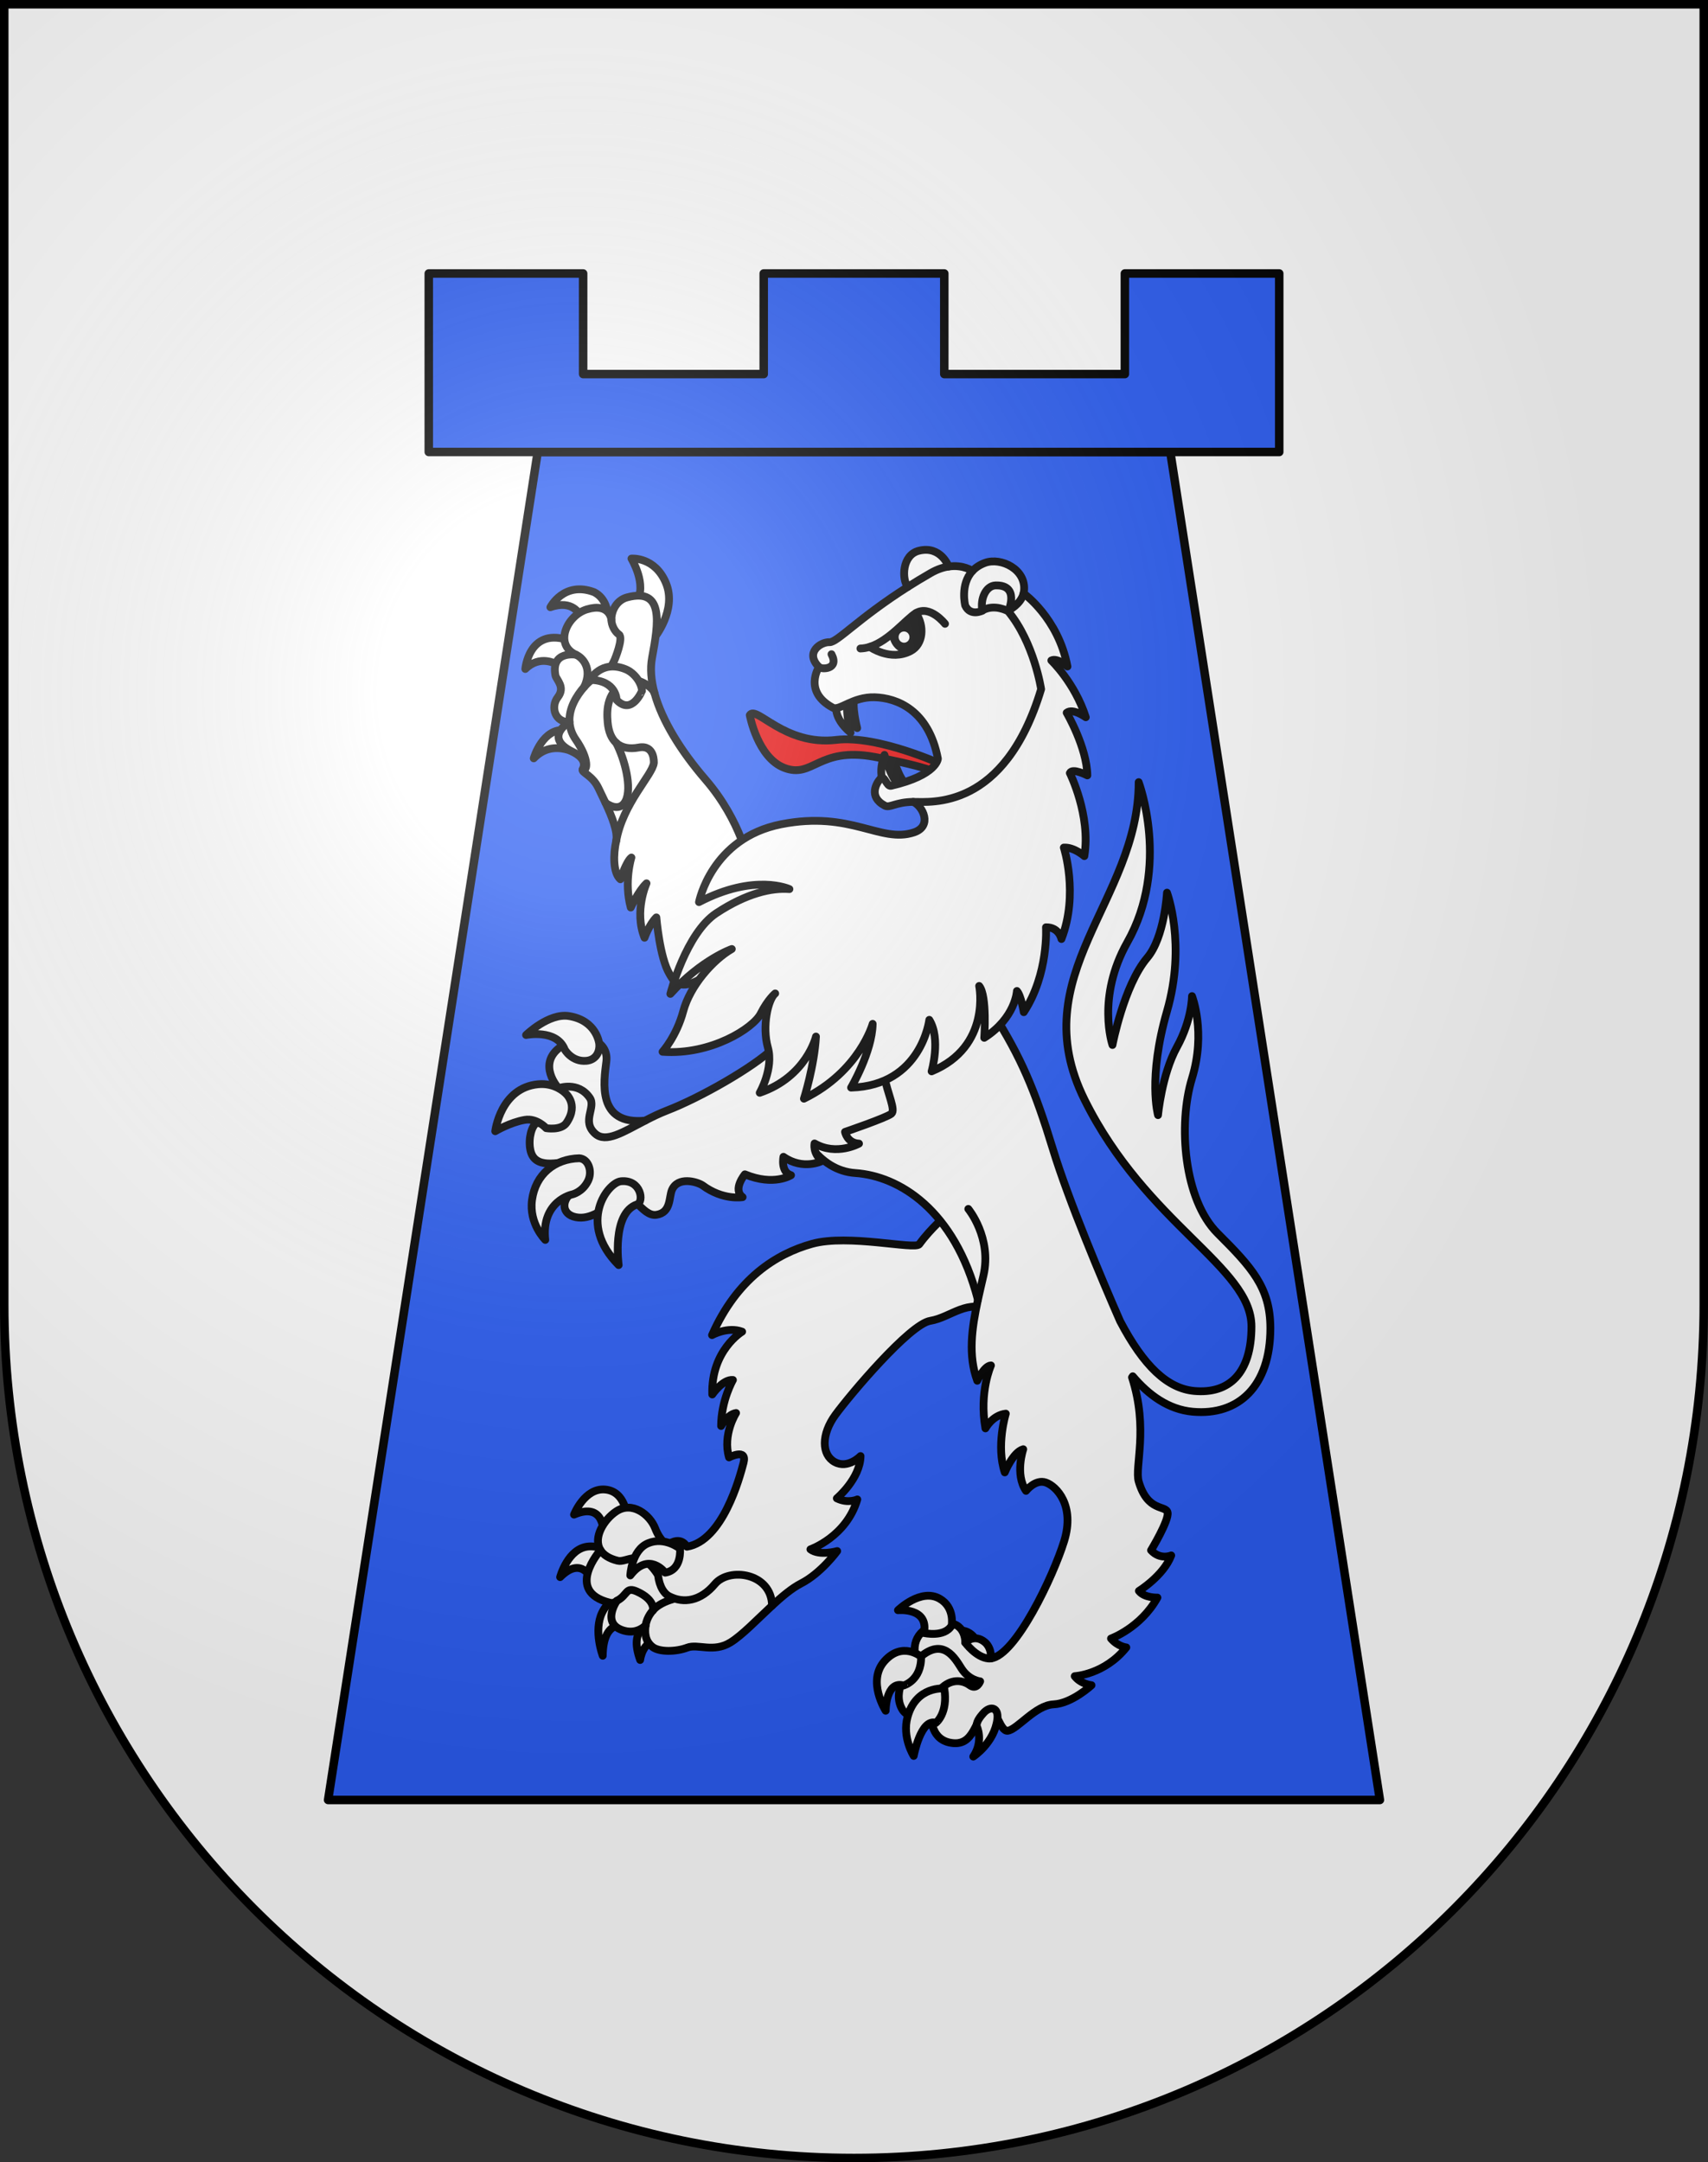
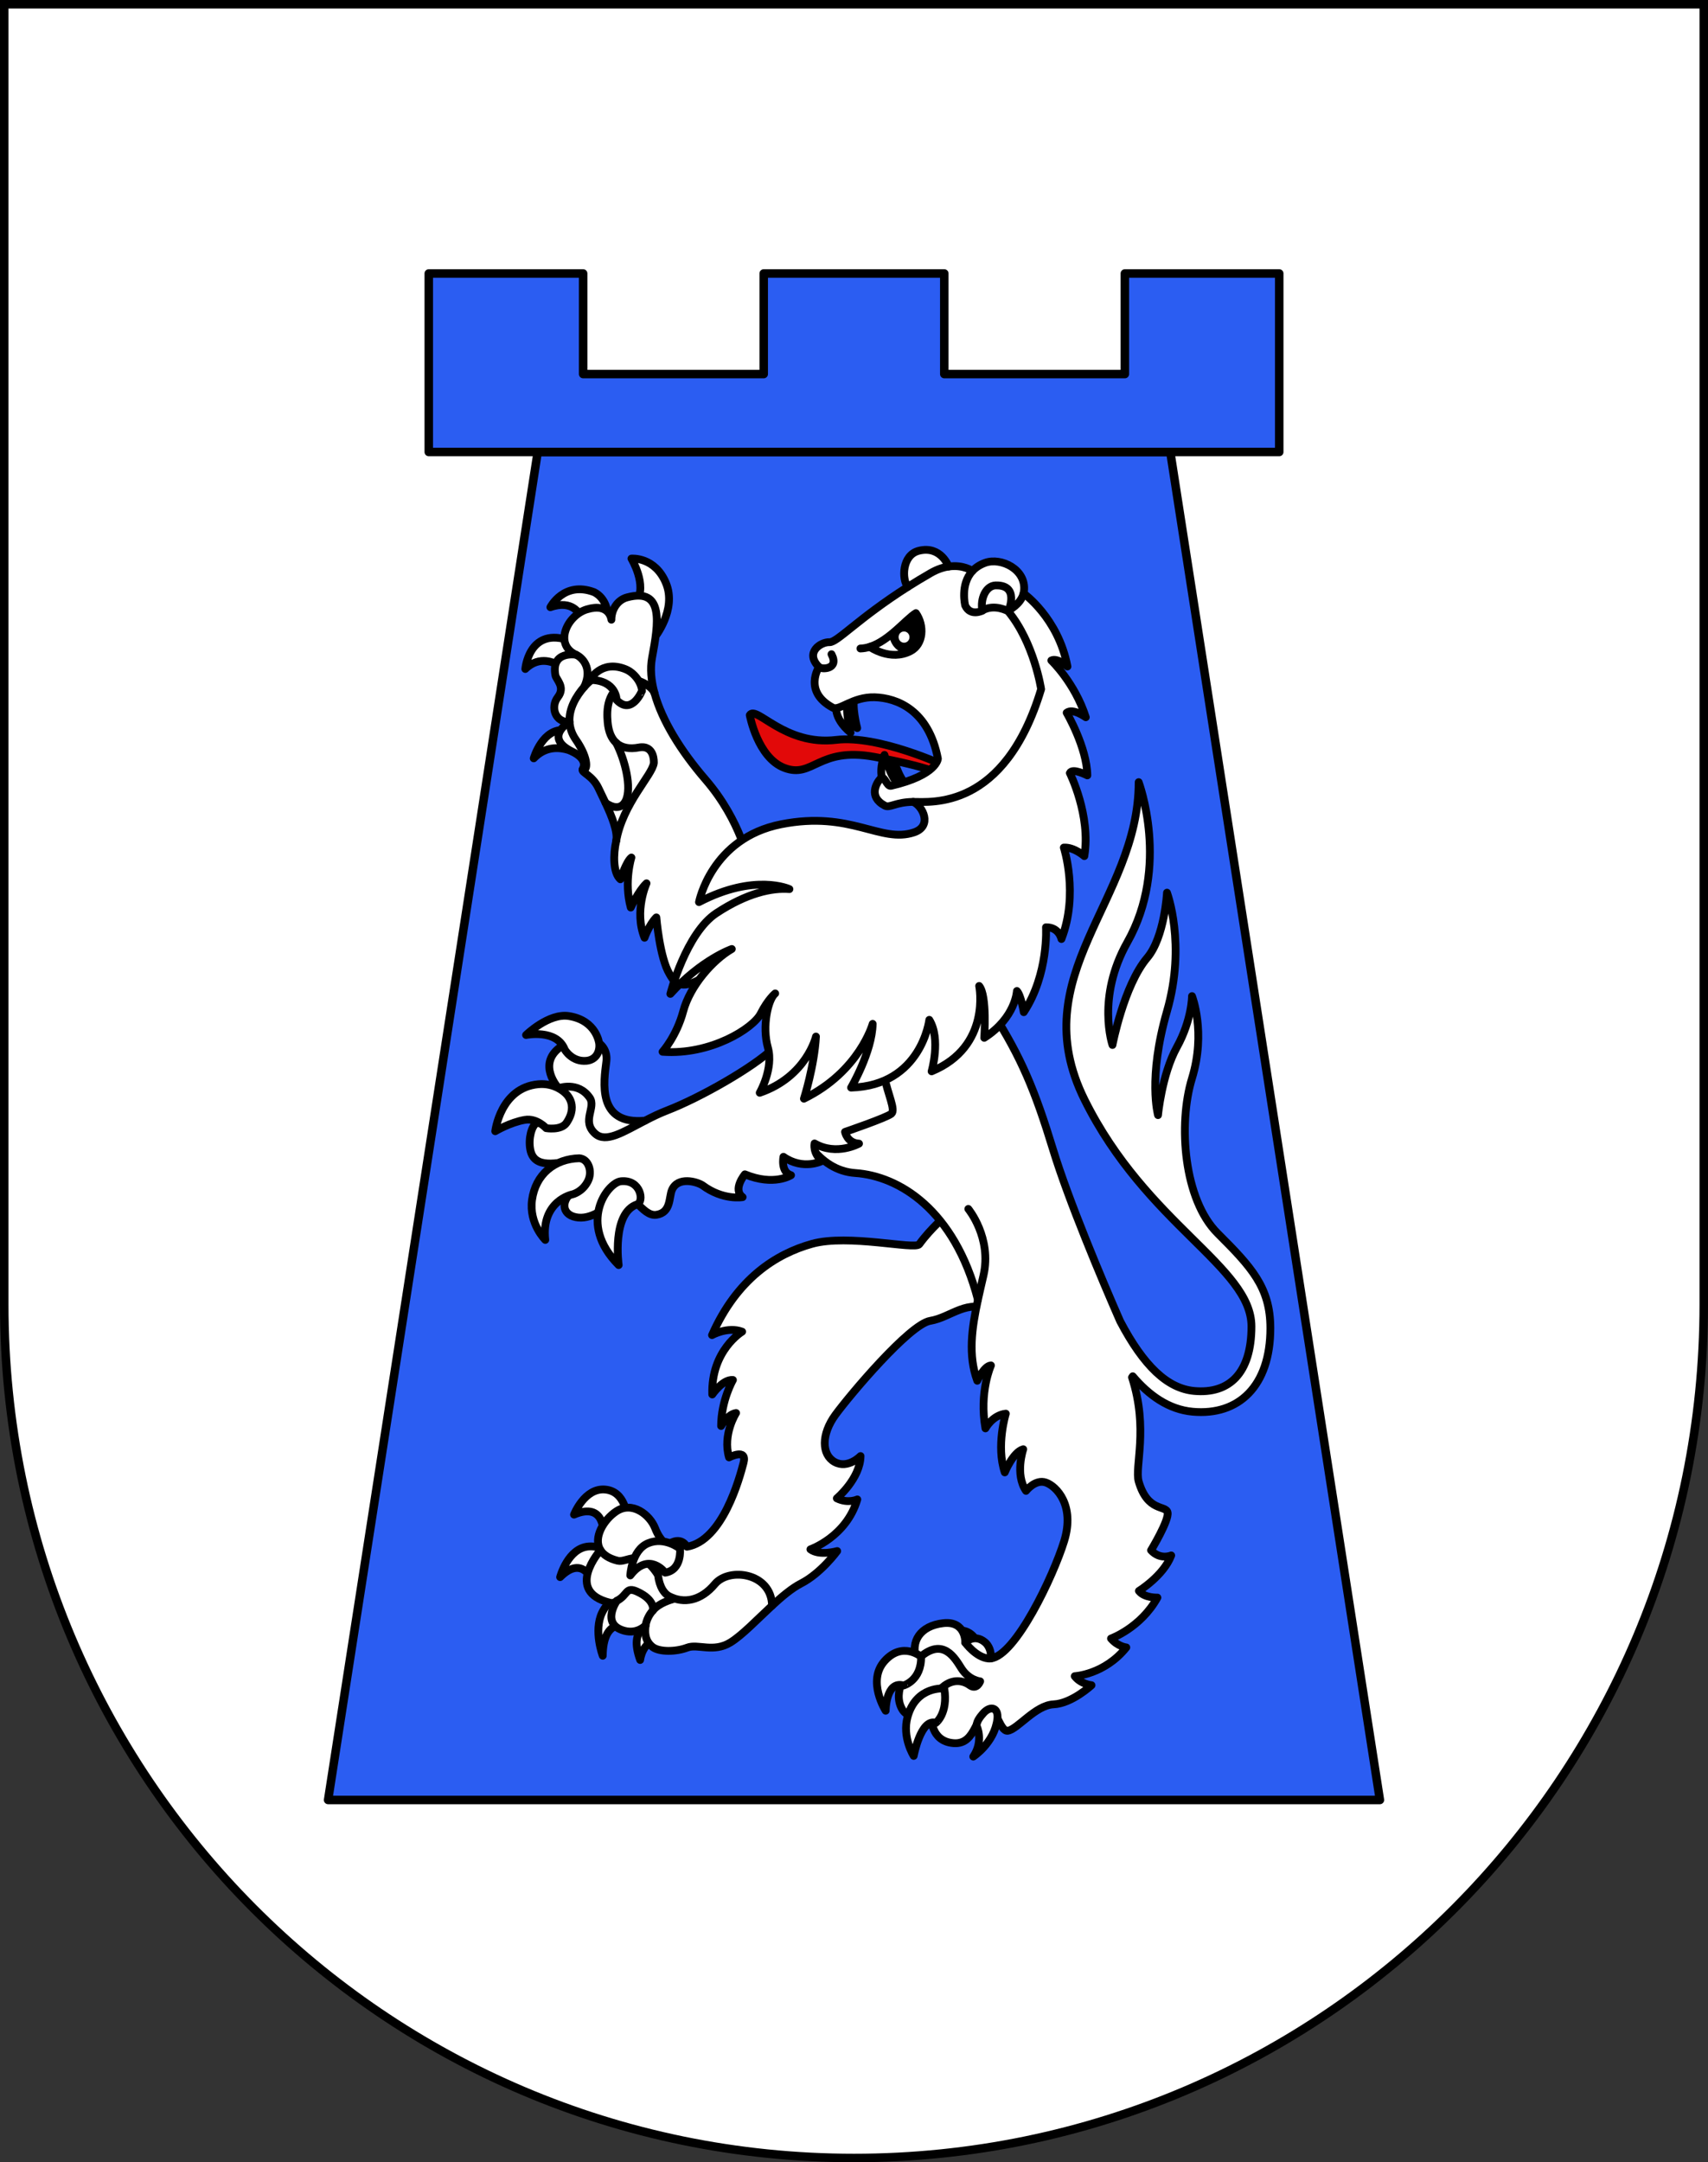
<svg xmlns="http://www.w3.org/2000/svg" xmlns:ns1="http://sodipodi.sourceforge.net/DTD/sodipodi-0.dtd" xmlns:ns2="http://www.inkscape.org/namespaces/inkscape" xmlns:xlink="http://www.w3.org/1999/xlink" height="763" width="603" version="1.0" id="svg20" ns1:version="0.32" ns2:version="0.46" ns1:docname="Losone-coat_of_arms.svg" ns1:docbase="C:\Documents and Settings\Steve\Bureau\Blason Villages Suisse pour Wikipédia (par Delta-9)" ns2:output_extension="org.inkscape.output.svg.inkscape">
  <rect width="100%" height="100%" fill="#333333" stroke="none" />
  <defs id="defs29">
    <ns2:perspective ns1:type="inkscape:persp3d" ns2:vp_x="0 : 381.5 : 1" ns2:vp_y="0 : 1000 : 0" ns2:vp_z="603 : 381.5 : 1" ns2:persp3d-origin="301.5 : 254.33333 : 1" id="perspective28" />
    <linearGradient id="linearGradient2893">
      <stop style="stop-color:#ffffff;stop-opacity:0.314;" offset="0" id="stop2895" />
      <stop id="stop2897" offset="0.19" style="stop-color:#ffffff;stop-opacity:0.251;" />
      <stop style="stop-color:#6b6b6b;stop-opacity:0.125;" offset="0.6" id="stop2901" />
      <stop style="stop-color:#000000;stop-opacity:0.125;" offset="1" id="stop2899" />
    </linearGradient>
    <linearGradient id="linearGradient2955">
      <stop style="stop-color:white;stop-opacity:0;" offset="0" id="stop2965" />
      <stop style="stop-color:black;stop-opacity:0.646;" offset="1" id="stop2959" />
    </linearGradient>
    <radialGradient ns2:collect="always" xlink:href="#linearGradient2893" id="radialGradient3236" gradientUnits="userSpaceOnUse" gradientTransform="matrix(1.215,1.531577e-24,1.464684e-23,1.267,-839.192,-490.489)" cx="858.042" cy="579.933" fx="858.042" fy="579.933" r="300" />
    <ns2:perspective id="perspective2614" ns2:persp3d-origin="306 : 264 : 1" ns2:vp_z="612 : 396 : 1" ns2:vp_y="0 : 1000 : 0" ns2:vp_x="0 : 396 : 1" ns1:type="inkscape:persp3d" />
  </defs>
  <ns1:namedview ns2:window-height="835" ns2:window-width="1102" ns2:pageshadow="2" ns2:pageopacity="0.0" guidetolerance="10.0" gridtolerance="10.0" objecttolerance="10.0" borderopacity="1.0" bordercolor="#666666" pagecolor="#ffffff" id="base" ns2:zoom="0.50877496" ns2:cx="464.92285" ns2:cy="250.27565" ns2:window-x="1381" ns2:window-y="28" ns2:current-layer="layer2" showgrid="false" showguides="true" ns2:guide-bbox="true">
    <ns1:guide orientation="horizontal" position="761.5" id="guide1885" />
    <ns1:guide orientation="vertical" position="1.5" id="guide1887" />
    <ns1:guide orientation="horizontal" position="1.5" id="guide1889" />
    <ns1:guide orientation="vertical" position="601.5" id="guide1891" />
    <ns1:guide orientation="vertical" position="301.501" id="guide1893" />
  </ns1:namedview>
  <desc id="desc22">Coat of Arms of Canton of Freiburg (Fribourg)</desc>
  <g ns2:groupmode="layer" id="layer1" ns2:label="Fond écu" style="opacity:1" ns1:insensitive="true">
    <path d="M 1.5,1.5 L 1.5,460.368 C 1.5,626.679 135.814,761.5 301.5,761.5 C 467.186,761.5 601.5,626.679 601.5,460.368 L 601.5,1.5 L 1.5,1.5 z" id="path2190" style="opacity:1;fill:#ffffff" />
  </g>
  <g ns2:groupmode="layer" id="layer2" ns2:label="Meubles" style="opacity:1" ns1:insensitive="true">
    <polygon style="fill:#2b5df2;stroke:#000000;stroke-width:3;stroke-linecap:round;stroke-linejoin:round" points="413.167,165.5 189.833,165.5 115.833,641.166 487.167,641.166 413.167,165.5 " id="polygon2544" transform="translate(0,-6)" />
    <polygon style="fill:#2b5df2;stroke:#000000;stroke-width:3;stroke-linecap:round;stroke-linejoin:round" points="397.125,102.5 397.125,138 333.375,138 333.375,102.5 269.625,102.5 269.625,138 205.875,138 205.875,102.5 151.375,102.5 151.375,165.5 451.625,165.5 451.625,102.5 397.125,102.5 " id="polygon2546" transform="translate(0,-6)" />
    <path d="M 213.03,541.069 C 213.03,541.069 213.601,529.79 202.652,534.471 C 202.652,534.471 206.351,524.964 213.641,525.619 C 220.93,526.273 221.346,535.255 221.346,535.255 L 213.03,541.069 z" id="path2074" style="fill:#ffffff;stroke:#000000;stroke-width:2.75;stroke-linecap:round;stroke-linejoin:round" />
    <path d="M 209.297,558.324 C 209.297,558.324 205.964,548.318 197.743,556.525 C 197.743,556.525 200.471,546.243 207.847,545.713 C 215.224,545.183 214.373,552.221 214.373,552.221 L 209.297,558.324 z" id="path2078" style="fill:#ffffff;stroke:#000000;stroke-width:2.75;stroke-linecap:round;stroke-linejoin:round" />
    <path d="M 212.795,584.28 C 212.795,584.28 209.445,575.54 212.573,569.053 C 214.502,565.052 218.817,561.864 221.246,562.081 L 220.384,573.631 C 220.384,573.632 212.937,571.472 212.795,584.28 z" id="path2080" style="fill:#ffffff;stroke:#000000;stroke-width:2.75;stroke-linecap:round;stroke-linejoin:round" />
    <path d="M 229.921,573.297 C 229.921,573.297 221.712,574.049 226.001,585.765 C 226.001,585.765 226.779,578.977 232.223,578.869 L 229.921,573.297 z" id="path2082" style="fill:#ffffff;stroke:#000000;stroke-width:2.75;stroke-linecap:round;stroke-linejoin:round" />
    <path d="M 334.554,428.404 C 334.554,428.404 328.667,433.345 324.543,439.06 C 323.074,441.093 299.474,435.363 286.701,438.912 C 273.927,442.459 260.099,451.326 251.381,471.126 C 251.381,471.126 256.88,468.009 262.006,469.914 C 262.006,469.914 250.981,476.507 251.464,492.079 C 251.464,492.079 255.162,486.633 258.759,486.956 C 258.759,486.956 254.6,494.166 254.584,503.193 C 254.584,503.193 256.867,499.065 259.864,498.611 C 259.864,498.611 255.024,506.122 257.378,514.277 C 257.378,514.277 263.884,510.887 262.501,516.18 C 261.118,521.473 255.182,543.69 242.517,545.802 C 242.517,545.802 240.521,541.652 235.65,545.185 C 235.65,545.185 233.163,544.071 231.29,539.281 C 229.417,534.488 223.183,529.623 217.609,533.295 C 213.224,536.18 209.258,542.622 211.999,547.01 C 211.999,547.01 199.09,561.559 215.296,565.547 C 216.33,565.801 217.1,565.468 217.777,564.89 C 217.777,564.89 212.002,573.13 220.356,575.438 C 225.103,576.751 227.951,573.523 227.951,573.523 C 227.622,575.684 227.525,579.007 230.414,581.201 C 232.798,583.009 238.629,582.929 242.628,581.408 C 246.403,579.97 251.845,583.277 257.871,579.581 C 262.031,577.027 267.257,571.513 272.559,566.609 C 276.049,563.38 279.57,560.418 282.842,558.739 C 289.91,555.113 295.563,547.333 295.563,547.333 C 295.563,547.333 289.276,549.137 286.111,546.723 C 286.111,546.723 298.779,542.312 302.671,529.115 C 302.671,529.115 299.406,530.68 295.435,528.729 C 295.435,528.729 303.703,521.769 303.813,513.809 C 303.813,513.809 299.35,518.455 294.697,515.913 C 290.044,513.37 289.854,506.179 294.976,499.202 C 300.097,492.225 321.084,467.28 328.44,466.082 C 335.793,464.883 341.635,457.971 350.242,462.729 C 358.844,467.486 351.299,429.087 351.299,429.087 L 338.459,419.433 L 334.554,428.404 z" id="path2086" style="fill:#ffffff;stroke:#000000;stroke-width:2.75;stroke-linecap:round;stroke-linejoin:round" />
    <path d="M 217.777,564.89 C 221.7,562.864 220.818,559.774 224.884,561.614 C 231.518,564.615 230.502,568.307 230.502,568.307 C 230.502,568.307 228.429,570.378 227.951,573.521" id="path2123" style="fill:none;stroke:#000000;stroke-width:2.75;stroke-linecap:round;stroke-linejoin:round" />
    <path d="M 237.31,564.386 C 237.31,564.386 232.609,565.62 230.503,568.307" id="path2125" style="fill:none;stroke:#000000;stroke-width:2.75;stroke-linecap:round;stroke-linejoin:round" />
    <path d="M 211.999,547.01 C 213.006,548.621 214.916,549.955 218.043,550.735 C 221.448,551.585 225.71,545.985 231.958,555.248" id="path2127" style="fill:none;stroke:#000000;stroke-width:2.75;stroke-linecap:round;stroke-linejoin:round" />
    <path d="M 235.649,545.185 C 230.777,548.72 231.201,560.674 236.273,563.297 C 241.344,565.918 247.336,565.012 252.395,558.967 C 257.454,552.923 272.435,555.041 272.559,566.608" id="path2129" style="fill:none;stroke:#000000;stroke-width:2.75;stroke-linecap:round;stroke-linejoin:round" />
    <path d="M 234.824,554.952 C 234.824,554.952 229.145,547.287 222.52,555.933 C 222.52,555.933 222.914,547.025 228.804,544.573 C 234.695,542.122 240.076,546.478 240.076,546.478 C 240.076,546.478 240.873,554.006 234.824,554.952 z" id="path2171" style="fill:#ffffff;stroke:#000000;stroke-width:2.75;stroke-linecap:round;stroke-linejoin:round" />
    <path d="M 199.93,225.684 C 186.668,221.831 185.455,236.069 185.455,236.069 C 190.637,230.958 196.261,234.3 196.261,234.3 L 200.592,234.002 L 205.723,232.731 L 204.64,227.529 L 199.93,225.684 z" id="path2068" style="fill:#ffffff;stroke:#000000;stroke-width:2.75;stroke-linecap:round;stroke-linejoin:round" />
    <path d="M 188.431,267.608 C 188.431,267.608 191.545,256.643 199.718,257.666 C 207.892,258.688 205.134,266.743 205.134,266.743 C 205.134,266.743 195.648,260.042 188.431,267.608 z" id="path2070" style="fill:#ffffff;stroke:#000000;stroke-width:2.75;stroke-linecap:round;stroke-linejoin:round" />
    <path d="M 222.928,197.112 C 222.928,197.112 228.634,206.56 224.671,212.259 C 224.671,212.259 223.202,226.092 231.03,225.043 C 231.03,225.043 239.023,215.256 235.134,205.814 C 231.246,196.373 222.928,197.112 222.928,197.112 z" id="path2072" style="fill:#ffffff;stroke:#000000;stroke-width:2.75;stroke-linecap:round;stroke-linejoin:round" />
    <path d="M 204.707,216.987 C 204.707,216.987 202.275,211.46 194.302,214.271 C 194.302,214.271 199.078,204.932 209.751,208.958 C 214.079,211.118 214.493,216.175 214.493,216.175 C 214.493,216.175 210.316,223.023 204.707,216.987 z" id="path2076" style="fill:#ffffff;stroke:#000000;stroke-width:2.75;stroke-linecap:round;stroke-linejoin:round" />
    <path d="M 264.457,305.064 C 264.457,305.064 261.732,289.745 249.074,275.086 C 240.407,265.049 233.717,254.274 231.075,244.607 C 229.859,240.155 229.501,235.938 230.205,232.134 C 232.437,220.074 234.593,207.263 221.398,210.798 C 217.742,211.777 215.814,215.45 215.852,218.68 C 215.852,218.68 215.257,212.573 207.149,215.043 C 200.192,217.162 195.459,227.352 203.311,231.023 C 203.311,231.023 194.431,229.562 196.087,238.32 C 196.375,239.841 199.688,242.453 196.943,246.008 C 194.196,249.561 196.077,255.087 201.077,254.742 C 201.077,254.742 191.639,260.159 202.109,265.274 C 203.675,266.041 207.437,268.185 205.704,271.49 C 205.117,272.609 209.128,273.502 211.304,278.152 C 211.948,279.527 212.845,281.321 213.763,283.287 C 215.952,287.968 218.258,293.612 217.529,296.823 C 216.496,301.383 216.405,308.026 219.026,310.275 C 219.026,310.275 221.159,303.879 222.914,302.603 C 222.914,302.603 220.191,311.159 222.685,320.253 C 222.685,320.253 225.51,314.217 228.253,311.705 C 228.253,311.705 223.776,321.536 227.545,330.913 C 227.545,330.913 229.162,326.275 231.723,323.722 C 231.723,323.722 232.886,337.93 236.376,343.709 C 237.394,345.394 239.242,349.762 246.403,345.942 C 253.563,342.123 290.89,326.072 290.89,326.072 L 275.321,308.652 L 271.391,305.278 L 264.457,305.064 z" id="path2093" style="fill:#ffffff;stroke:#000000;stroke-width:2.75;stroke-linecap:round;stroke-linejoin:round" />
    <path d="M 203.311,231.023 C 205.456,231.924 209.397,235.651 206.258,242.38" id="path2137" style="fill:none;stroke:#000000;stroke-width:2.75;stroke-linecap:round;stroke-linejoin:round" />
-     <path d="M 215.852,218.681 C 215.874,220.619 217.054,222.911 218.519,223.902 C 220.234,225.062 217.003,232.782 217.003,232.782 C 217.003,232.782 215.924,235.355 214.399,236.951" id="path2139" style="fill:none;stroke:#000000;stroke-width:2.75;stroke-linecap:round;stroke-linejoin:round" />
    <path d="M 213.762,283.286 C 213.762,283.286 218.656,287.159 220.908,282.546 C 223.159,277.932 220.595,268.047 217.55,262.147" id="path2153" style="fill:none;stroke:#000000;stroke-width:2.75;stroke-linecap:round;stroke-linejoin:round" />
    <path d="M 231.076,244.606 C 230.276,242.211 225.267,239.33 222.693,240.147 C 222.319,240.265 221.961,240.392 221.618,240.529 C 214.158,243.502 214.14,250.542 214.53,254.868 C 214.838,258.3 215.92,260.676 217.551,262.147 C 219.522,263.927 222.296,264.383 225.469,263.783 C 231.268,262.687 230.831,269.241 230.831,269.241 C 230.32,273.527 219.879,283.475 217.529,296.824" id="path2155" style="fill:none;stroke:#000000;stroke-width:2.75;stroke-linecap:round;stroke-linejoin:round" />
    <path d="M 221.618,240.529 C 221.618,240.529 221.209,237.051 217.667,236.603 C 216.772,236.49 215.645,236.597 214.399,236.952 C 211.866,237.671 208.841,239.408 206.257,242.381 C 203.535,245.512 200.784,249.921 201.075,254.744 C 201.196,256.752 201.81,258.858 203.24,260.919 C 208.232,268.114 207.303,272.373 205.702,271.491" id="path2157" style="fill:none;stroke:#000000;stroke-width:2.75;stroke-linecap:round;stroke-linejoin:round" />
    <path d="M 217.695,247.003 C 217.695,247.003 217.714,240.027 208.28,239.92 C 208.28,239.92 212.157,232.674 220.798,236.128 C 224.184,237.48 226.586,241.205 226.648,243.813 C 226.647,243.813 223.026,252.578 217.695,247.003 z" id="path2161" style="fill:#ffffff;stroke:#000000;stroke-width:2.75;stroke-linecap:round;stroke-linejoin:round" />
    <path d="M 344.062,577.982 C 344.062,577.982 342.586,575.651 339.657,575.387 C 336.729,575.124 339.657,575.387 339.657,575.387 L 338.912,580.623 L 343.401,580.51 L 344.062,577.982" id="path2084" style="fill:#ffffff;stroke:#000000;stroke-width:2.75;stroke-linecap:round;stroke-linejoin:round" />
    <path d="M 429.834,435.167 C 418.001,423.334 415.833,396.833 420.833,380.5 C 425.833,364.167 420.833,351.5 420.833,351.5 C 420.833,351.5 420.833,359.833 415.5,369.5 C 410.167,379.167 408.833,393.5 408.833,393.5 C 408.833,393.5 405.167,380.5 412,356.833 C 418.833,333.166 412,315 412,315 C 412,315 411.166,330.713 405,338 C 396.75,347.75 392.75,368.75 392.75,368.75 C 392.75,368.75 387,352 398,332.5 C 413.161,305.623 402,276 402,276 C 402,318 361,344 382.91,388.09 C 404.82,432.18 441.82,447 441.82,468.078 C 441.82,484.549 433.994,491.946 421.644,490.837 C 412.211,489.989 403.806,482.115 395.447,466.197 C 389.101,451.762 377.198,423.429 371.795,405.73 C 365.32,384.52 360.527,373.186 350.434,357.25 L 348.051,338.766 L 289.85,341.2 L 283.734,380.732 L 277.439,388.041 C 281.776,399.469 288.721,413.027 301.988,413.937 C 317.288,414.988 336.982,426.769 345.249,458.658 C 343.055,468.78 341.747,478.296 345.017,487.231 C 345.017,487.231 347.482,481.937 349.857,481.827 C 349.857,481.827 345.611,491.178 347.905,504.037 C 347.905,504.037 350.32,499.388 355.093,498.843 C 355.093,498.843 351.584,510.206 354.729,519.573 C 354.729,519.573 357.632,512.372 361.253,511.4 C 361.253,511.4 358.231,520.212 362.228,526.088 C 362.228,526.088 365.501,521.841 369.249,523.149 C 372.995,524.46 379.588,531.216 375.688,543.843 C 371.903,556.099 358.57,584.307 349.733,585.231 C 350.11,582.846 349.066,580.625 347.746,579.515 C 343.915,576.3 340.783,579.639 340.783,579.639 C 340.783,579.639 341.066,571.878 333.015,572.778 C 324.962,573.675 321.205,579.178 323.662,585.887 C 320.228,589.378 314.987,596.823 318.446,603.053 C 319.85,605.583 323.729,607.025 328.805,605.732 C 328.805,605.732 328.352,614.444 336.627,615.111 C 345.037,615.789 344.224,603.836 349.782,603.236 C 351.551,603.045 353.23,611.077 355.754,610.747 C 359.213,610.296 365.494,601.726 371.964,601.423 C 378.434,601.118 385.36,594.668 385.36,594.668 C 385.36,594.668 381.626,594.333 379.421,591.483 C 379.421,591.483 389.938,590.955 397.639,581.333 C 397.639,581.333 394.703,581.069 392.233,578.195 C 392.233,578.195 402.721,574.423 408.621,563.755 C 408.621,563.755 404.042,563.932 402.083,561.399 C 402.083,561.399 410.813,555.996 413.492,548.869 C 413.492,548.869 409.605,550.582 406.377,547.051 C 406.377,547.051 412.811,536.432 412.206,533.724 C 411.602,531.018 405.177,533.676 402.01,522.788 C 400.513,517.644 405.543,504.246 399.649,486.034 C 399.649,486.034 399.76,485.912 399.912,485.655 C 405.564,492.303 412.532,497.393 421.099,498.163 C 437.239,499.613 448.496,489.2 448.496,468.682 C 448.495,454.19 441.667,447 429.834,435.167 z" id="_x3C_Tracé_x3E__1_" style="fill:#ffffff;stroke:#000000;stroke-width:2.75;stroke-linecap:round;stroke-linejoin:round" />
    <path d="M 349.732,585.229 C 349.462,585.258 349.199,585.261 348.94,585.238 C 344.534,584.842 340.782,579.638 340.782,579.638" id="path2131" style="fill:none;stroke:#000000;stroke-width:2.75;stroke-linecap:round;stroke-linejoin:round" />
    <path d="M 328.806,605.73 C 328.806,605.73 329.144,598.547 332.767,595.375 C 336.392,592.204 340.206,593.073 342.313,594.633 C 344.877,596.529 346.041,593.304 346.041,593.304 C 346.041,593.304 342.111,592.95 339.439,588.761 C 337.179,585.218 333.048,577.653 324.789,584.823 C 324.451,585.117 324.068,585.474 323.663,585.886" id="path2159" style="fill:none;stroke:#000000;stroke-width:2.75;stroke-linecap:round;stroke-linejoin:round" />
-     <path d="M 335.973,573.618 C 335.973,573.618 337.19,567.328 331.793,564.171 C 325.131,560.275 317.022,568.203 317.022,568.203 C 317.022,568.203 328.001,567.129 326.195,576.242 C 326.195,576.242 333.396,577.92 335.973,573.618 z" id="path2173" style="fill:#ffffff;stroke:#000000;stroke-width:2.75;stroke-linecap:round;stroke-linejoin:round" />
    <path d="M 325.193,584.604 C 325.193,584.604 318.654,579.07 312.303,586.127 C 305.951,593.183 312.685,603.682 312.685,603.682 C 312.685,603.682 312.732,592.966 318.987,594.765 C 318.987,594.766 325.313,593.068 325.193,584.604 z" id="path2175" style="fill:#ffffff;stroke:#000000;stroke-width:2.75;stroke-linecap:round;stroke-linejoin:round" />
    <path d="M 333.375,595.852 C 333.375,595.852 323.497,594.76 320.417,605.823 C 318.399,613.067 322.58,619.62 322.58,619.62 C 322.58,619.62 325.083,606.242 330.403,607.954 C 330.403,607.955 334.785,604.638 333.375,595.852 z" id="path2177" style="fill:#ffffff;stroke:#000000;stroke-width:2.75;stroke-linecap:round;stroke-linejoin:round" />
    <path d="M 344.792,609.041 C 344.792,609.041 347.411,614.224 343.608,619.86 C 343.608,619.86 351.105,614.966 352.114,606.606 C 352.605,602.527 349.664,601.763 347.195,604.516 C 346.171,605.66 344.728,607.388 344.792,609.041 z" id="path2179" style="fill:#ffffff;stroke:#000000;stroke-width:2.75;stroke-linecap:round;stroke-linejoin:round" />
    <path d="M 341.854,426.603 C 341.854,426.603 350.262,436.768 347.198,450.118 C 346.532,453.013 345.857,455.859 345.25,458.66" id="path2133" style="fill:none;stroke:#000000;stroke-width:2.75;stroke-linecap:round;stroke-linejoin:round" />
    <path d="M 227.753,395.446 C 210.642,397.087 213.168,381.675 214.07,374.539 C 214.971,367.403 206.497,363.459 198.086,369.297 C 189.269,375.415 197.189,384.007 197.189,384.007 C 197.189,384.007 200.559,389.292 197.362,393.411 C 194.166,397.533 189.53,396.157 189.53,396.157 C 187.687,397.25 186.488,401.655 187.197,405.574 C 188.529,412.941 197.224,410.149 202.494,409.653 C 207.763,409.158 206.439,417.56 202.023,420.734 C 198.256,423.44 198.102,428.46 203.262,429.508 C 208.42,430.557 213.325,426.723 218.231,422.89 C 223.136,419.057 226.515,429.471 231.752,428.67 C 236.988,427.871 236.115,422.437 237.236,419.879 C 239.316,415.135 245.88,416.92 247.987,418.254 C 255.307,423.697 262.175,422.44 262.175,422.44 C 258.516,419.718 262.978,414.392 262.978,414.392 C 273.249,418.638 279.265,414.702 279.265,414.702 C 275.494,413.525 276.594,408.208 276.594,408.208 C 283.57,413.071 290.205,409.688 290.205,409.688 C 286.824,406.941 287.568,403.498 287.568,403.498 C 295.343,407.979 303.268,403.556 303.268,403.556 C 299.04,403.339 298.332,399.42 298.332,399.42 C 298.332,399.42 313.189,394.346 314.723,392.976 C 316.253,391.606 313.405,386.049 312.156,379.728 C 310.904,373.408 313.365,352.331 313.365,352.331 L 304.364,336.623 L 273.892,352.669 L 272.975,369.922 C 265.871,376.721 247.139,387.372 235.578,391.831 C 232.81,392.896 230.197,394.178 227.753,395.446 z" id="path2095" style="fill:#ffffff;stroke:#000000;stroke-width:2.75;stroke-linecap:round;stroke-linejoin:round" />
    <path d="M 227.753,395.446 C 219.975,399.487 213.911,403.424 210.13,400.048 C 205.162,395.61 210.568,390.776 208.184,387.355 C 204.042,381.412 197.189,384.008 197.189,384.008" id="path2135" style="fill:none;stroke:#000000;stroke-width:2.75;stroke-linecap:round;stroke-linejoin:round" />
    <path d="M 185.723,365.223 C 185.723,365.223 196.56,362.991 199.402,370.403 C 199.402,370.403 201.916,374.814 207.034,374.333 C 210.325,374.024 211.869,371.252 211.542,368.252 C 211.542,368.252 210.712,360.123 200.877,358.544 C 193.733,357.396 185.723,365.223 185.723,365.223 z" id="path2163" style="fill:#ffffff;stroke:#000000;stroke-width:2.75;stroke-linecap:round;stroke-linejoin:round" />
    <path d="M 174.84,399.183 C 174.84,399.183 176.675,383.854 190.022,382.6 C 195.872,382.05 199.395,385.558 199.395,385.558 C 199.395,385.558 204.588,389.478 200.005,396.212 C 198.095,399.018 192.822,398.099 192.822,398.099 C 192.822,398.099 189.522,394.448 185.3,395.169 C 180.041,396.066 174.84,399.183 174.84,399.183 z" id="path2165" style="fill:#ffffff;stroke:#000000;stroke-width:2.75;stroke-linecap:round;stroke-linejoin:round" />
    <path d="M 192.512,437.532 C 192.512,437.532 186.685,431.791 187.831,423.423 C 189.063,414.414 195.778,408.934 204.509,408.72 C 207.818,408.944 209.226,413.455 207.599,416.715 C 205.598,420.724 202.025,421.482 202.025,421.482 C 202.025,421.482 191.005,423.731 192.512,437.532 z" id="path2167" style="fill:#ffffff;stroke:#000000;stroke-width:2.75;stroke-linecap:round;stroke-linejoin:round" />
    <path d="M 219.249,416.833 C 214.496,417.278 203.687,431.632 218.417,446.412 C 218.417,446.412 215.87,428.044 224.941,424.986 C 227.436,424.146 226.379,416.163 219.249,416.833 z" id="path2169" style="fill:#ffffff;stroke:#000000;stroke-width:2.75;stroke-linecap:round;stroke-linejoin:round" />
    <path d="M 297.662,246.796 C 297.662,246.796 296.106,251.469 302.629,256.925 C 302.629,256.925 300.436,248.795 301.873,245.141 C 301.872,245.142 298.484,244.689 297.662,246.796 z" id="path2097" style="fill:#ffffff;stroke:#000000;stroke-width:2.75;stroke-linecap:round;stroke-linejoin:round" />
    <path d="M 315.785,277.879 C 315.785,277.879 312.133,274.641 315.073,266.578 C 315.073,266.578 317.194,274.729 320.237,277.149 C 320.237,277.149 317.534,279.278 315.785,277.879 z" id="path2099" style="fill:#ffffff;stroke:#000000;stroke-width:2.75;stroke-linecap:round;stroke-linejoin:round" />
    <path d="M 264.696,252.348 C 264.696,252.348 267.43,267.38 276.934,270.978 C 287.046,274.807 288.877,263.496 308.539,267.055 C 328.203,270.615 333.487,273.649 333.487,273.649 L 333.448,270.152 C 333.448,270.152 310.152,259.293 295.255,261.089 C 276.939,263.296 266.933,248.689 264.696,252.348 z" id="path2101" style="fill:#e20909;stroke:#000000;stroke-width:2.75;stroke-linecap:round;stroke-linejoin:round" />
    <path d="M 295.321,248.407 C 295.321,248.407 293.765,253.079 300.288,258.537 C 300.288,258.537 298.096,250.405 299.532,246.751 C 299.531,246.751 296.144,246.299 295.321,248.407 z" id="path2103" style="fill:#ffffff;stroke:#000000;stroke-width:2.75;stroke-linecap:round;stroke-linejoin:round" />
    <path d="M 312.967,277.689 C 312.967,277.689 309.314,274.451 312.255,266.389 C 312.255,266.389 314.377,274.541 317.423,276.96 C 317.423,276.959 314.718,279.088 312.967,277.689 z" id="path2105" style="fill:#ffffff;stroke:#000000;stroke-width:2.75;stroke-linecap:round;stroke-linejoin:round" />
    <path d="M 320.491,207.095 C 302.939,218.249 295.533,226.732 292.847,226.616 C 289.779,226.482 283.986,230.25 289.128,235.384 C 289.128,235.384 283.455,244.035 293.987,249.7 C 296.363,250.979 300.967,245.827 308.793,246.05 C 316.618,246.271 327.829,250.516 331.117,267.708 C 331.117,267.708 330.907,273.519 314.544,277.302 C 313.041,277.649 312.225,273.284 310.853,274.748 C 309.482,276.213 306.416,281.155 312.386,284.29 C 314.143,285.211 316.219,283.023 322.38,282.969 C 325.838,284.455 329.233,291.529 322.694,293.72 C 310.857,297.694 300.486,285.982 275.793,290.861 C 251.101,295.739 246.773,318.336 246.773,318.336 C 266.495,308.021 278.702,313.742 278.702,313.742 C 272.484,313.252 263.67,315.141 252.92,322.225 C 242.172,329.308 236.664,350.723 236.664,350.723 C 247.683,338.565 258.36,334.88 258.36,334.88 C 251.626,338.752 243.604,347.903 241.232,356.788 C 238.859,365.672 233.916,371.147 233.916,371.147 C 250.948,372.4 265.955,362.818 268.543,357.712 C 271.129,352.605 273.682,350.56 273.682,350.56 C 271.129,352.605 269.002,362.204 271.096,369.64 C 273.188,377.078 268.214,385.615 268.214,385.615 C 284.737,379.985 288.071,365.776 288.071,365.776 C 287.49,376.262 283.824,387.702 283.824,387.702 C 303.464,378.058 308.09,361.295 308.09,361.295 C 307.917,371.155 300.474,383.792 300.474,383.792 C 325.341,383.028 328.081,359.877 328.081,359.877 C 332.244,366.568 328.901,378.049 328.901,378.049 C 350.092,369.295 345.685,347.917 345.685,347.917 C 348.579,351.37 347.481,366.22 347.481,366.22 C 358.555,359.18 359.017,349.699 359.017,349.699 C 360.483,351.259 361.437,357.178 361.437,357.178 C 370.297,343.709 369.276,327.214 369.276,327.214 C 373.905,327.152 374.733,331.353 374.733,331.353 C 380.907,315.478 375.577,299.088 375.577,299.088 C 379.232,298.895 382.82,302.101 382.82,302.101 C 385.176,287.762 377.7,272.79 377.7,272.79 C 378.588,270.864 383.877,273.617 383.877,273.617 C 383.729,263.713 376.584,251.511 376.584,251.511 C 378.772,249.759 383.334,253.095 383.334,253.095 C 379.48,240.992 371.169,233.064 371.169,233.064 C 373.279,231.984 376.862,235.189 376.862,235.189 C 373.605,218.053 361.365,209.394 361.365,209.394 C 361.429,209.137 361.477,208.871 361.51,208.6 C 362.425,200.884 353.351,196.603 347.828,198.591 C 345.867,199.299 344.399,200.313 343.315,201.484 C 343.315,201.484 340.097,199.156 334.912,199.921 C 334.912,199.921 332.199,192.404 324.392,194.35 C 318.406,195.841 318.348,204.457 320.491,207.095 z" id="path2107" style="fill:#ffffff;stroke:#000000;stroke-width:2.75;stroke-linecap:round;stroke-linejoin:round" />
    <path d="M 323.355,216.359 C 319.847,218.475 313.955,226.087 307.063,228.261 C 307.063,228.261 314.357,233.478 321.492,229.725 C 326.04,227.333 326.427,220.786 323.355,216.359 z" id="path2109" style="fill:#ffffff;stroke:#000000;stroke-width:2.75;stroke-linecap:round;stroke-linejoin:round" />
    <path d="M 323.703,216.911 C 323.456,216.801 323.202,216.709 322.94,216.628 C 320.711,218.152 317.627,221.529 313.999,224.349 C 314.337,227.34 316.456,229.87 319.353,230.593 C 320.062,230.383 320.777,230.101 321.492,229.726 C 325.854,227.43 326.378,221.315 323.703,216.911 z M 318.933,226.784 C 317.879,226.642 317.128,225.647 317.257,224.56 C 317.385,223.473 318.344,222.706 319.399,222.847 C 320.454,222.988 321.204,223.983 321.075,225.07 C 320.946,226.157 319.986,226.925 318.933,226.784 z" id="_x3C_Tracé_x3E_" />
    <path d="M 322.38,282.969 C 328.477,282.916 354.63,286.091 367.562,243.194 C 367.562,243.194 365.108,226.801 355.909,215.685 C 355.909,215.685 351.128,212.936 346.8,215.435" id="path2141" style="fill:none;stroke:#000000;stroke-width:2.75;stroke-linecap:round;stroke-linejoin:round" />
    <path d="M 334.911,199.918 C 333.038,200.195 330.906,200.874 328.576,202.212 C 325.667,203.882 322.977,205.515 320.491,207.095" id="path2143" style="fill:none;stroke:#000000;stroke-width:2.75;stroke-linecap:round;stroke-linejoin:round" />
    <path d="M 361.363,209.392 C 360.399,213.251 356.084,215.369 356.084,215.369 C 356.084,215.369 360.047,206.357 351.505,206.578 C 348.084,206.667 345.993,211.294 346.819,215.494 C 346.819,215.494 342.597,217.656 340.757,213.661 C 340.757,213.661 338.887,206.257 343.314,201.48" id="path2145" style="fill:none;stroke:#000000;stroke-width:2.75;stroke-linecap:round;stroke-linejoin:round" />
    <path d="M 289.128,235.383 C 290.087,236.34 296.402,236.216 293.551,230.857" id="path2147" style="fill:none;stroke:#000000;stroke-width:2.75;stroke-linecap:round;stroke-linejoin:round" />
    <path d="M 307.063,228.262 C 305.985,228.602 304.883,228.811 303.761,228.843" id="path2149" style="fill:none;stroke:#000000;stroke-width:2.75;stroke-linecap:round;stroke-linejoin:round" />
-     <path d="M 333.637,220.125 C 333.637,220.125 328.343,213.35 323.356,216.358" id="path2151" style="fill:none;stroke:#000000;stroke-width:2.75;stroke-linecap:round;stroke-linejoin:round" />
  </g>
  <g ns2:groupmode="layer" id="layer3" ns2:label="Reflet final" style="display:inline" ns1:insensitive="true">
-     <path style="fill:url(#radialGradient3236);fill-opacity:1" d="M 1.5,1.5 L 1.5,460.368 C 1.5,626.679 135.815,761.5 301.5,761.5 C 467.185,761.5 601.5,626.679 601.5,460.368 L 601.5,1.5 L 1.5,1.5 z " id="path2346" />
-   </g>
+     </g>
  <g ns2:groupmode="layer" id="layer4" ns2:label="Contour final" style="display:inline" ns1:insensitive="true">
    <path style="fill:none;fill-opacity:1;stroke:#000000;stroke-width:3;stroke-miterlimit:4;stroke-dasharray:none;stroke-opacity:1" d="M 1.5,1.5 L 1.5,460.368 C 1.5,626.679 135.815,761.5 301.5,761.5 C 467.185,761.5 601.5,626.679 601.5,460.368 L 601.5,1.5 L 1.5,1.5 z " id="path3239" />
  </g>
</svg>